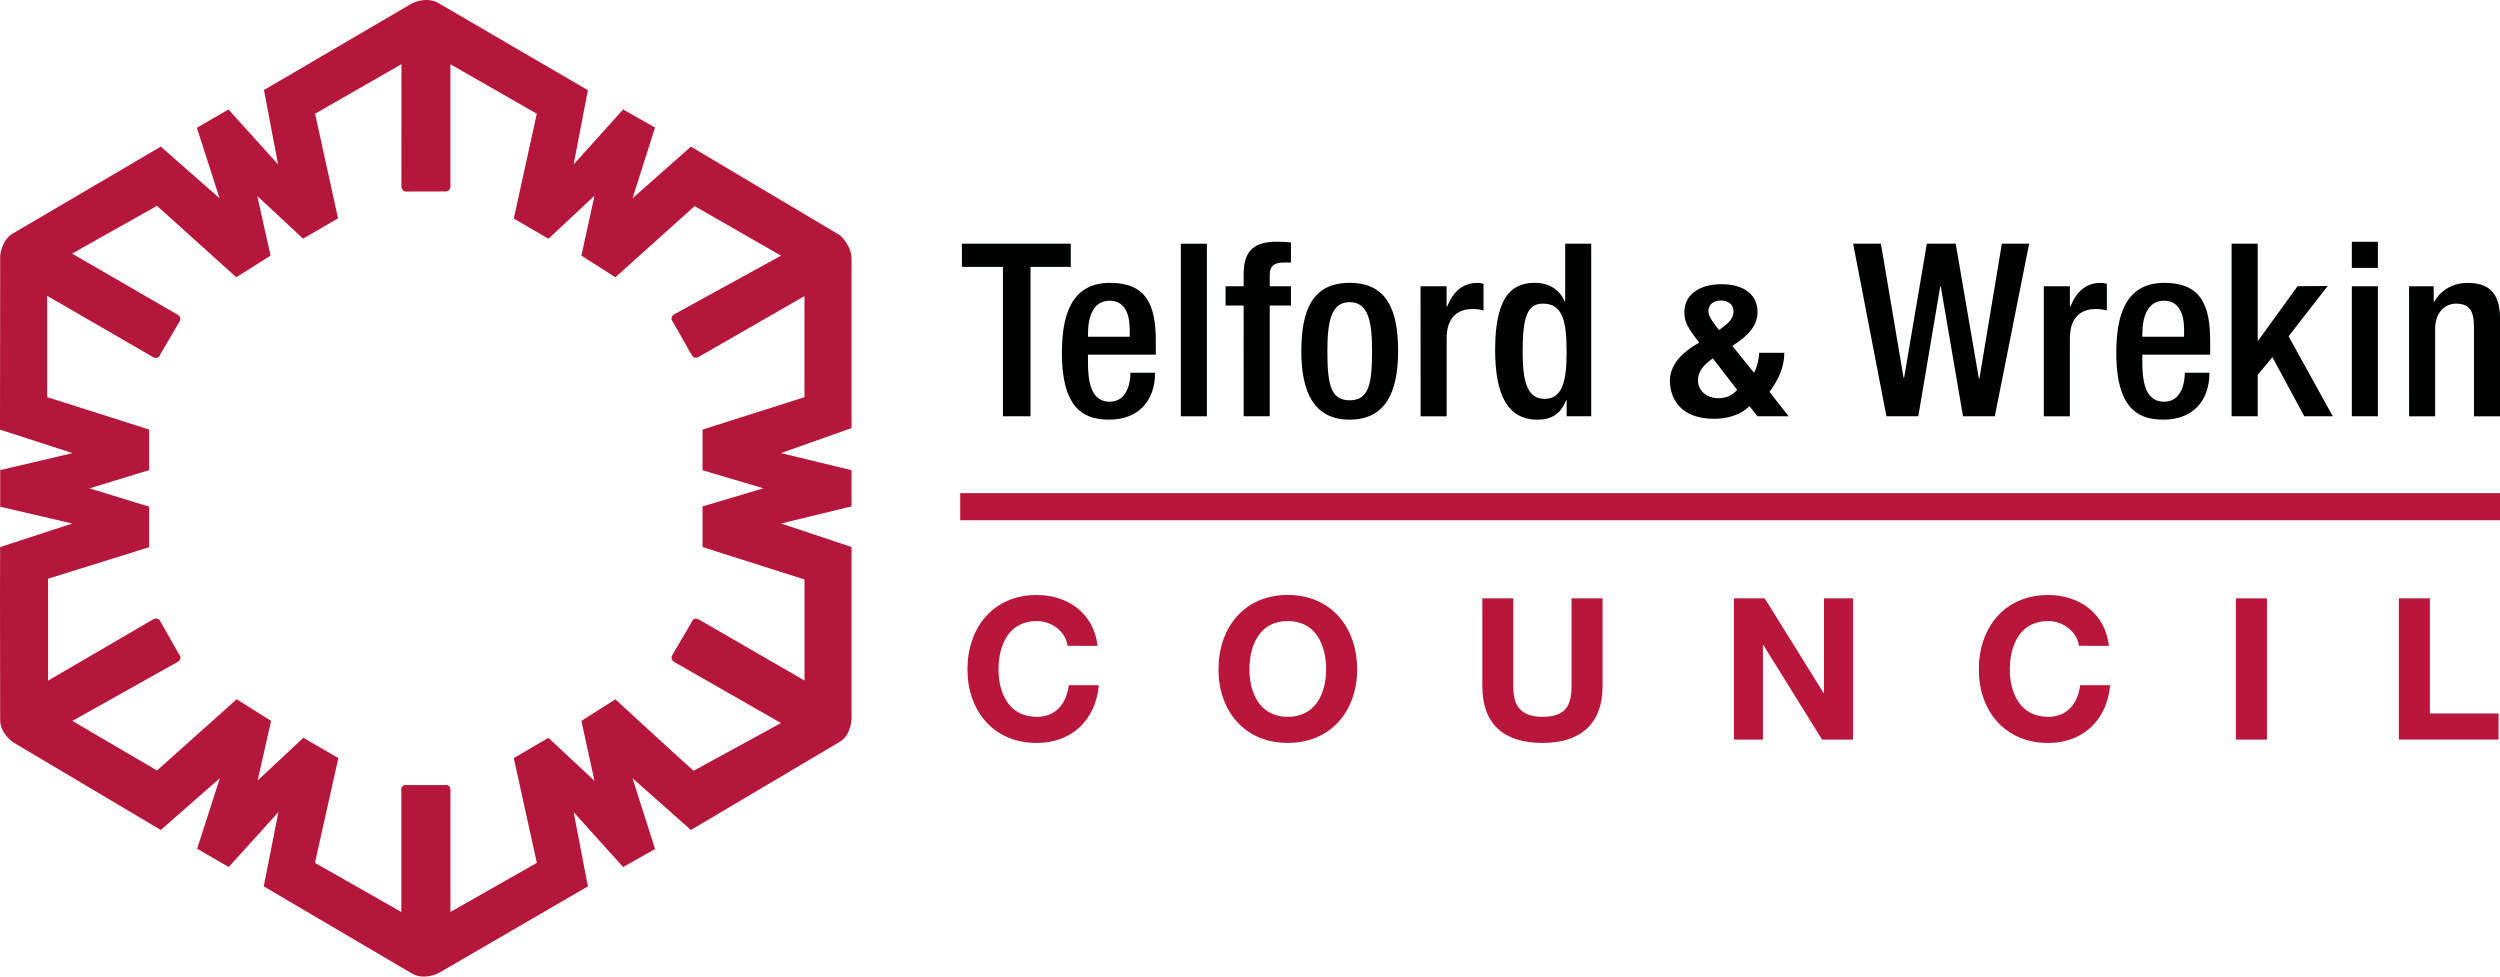
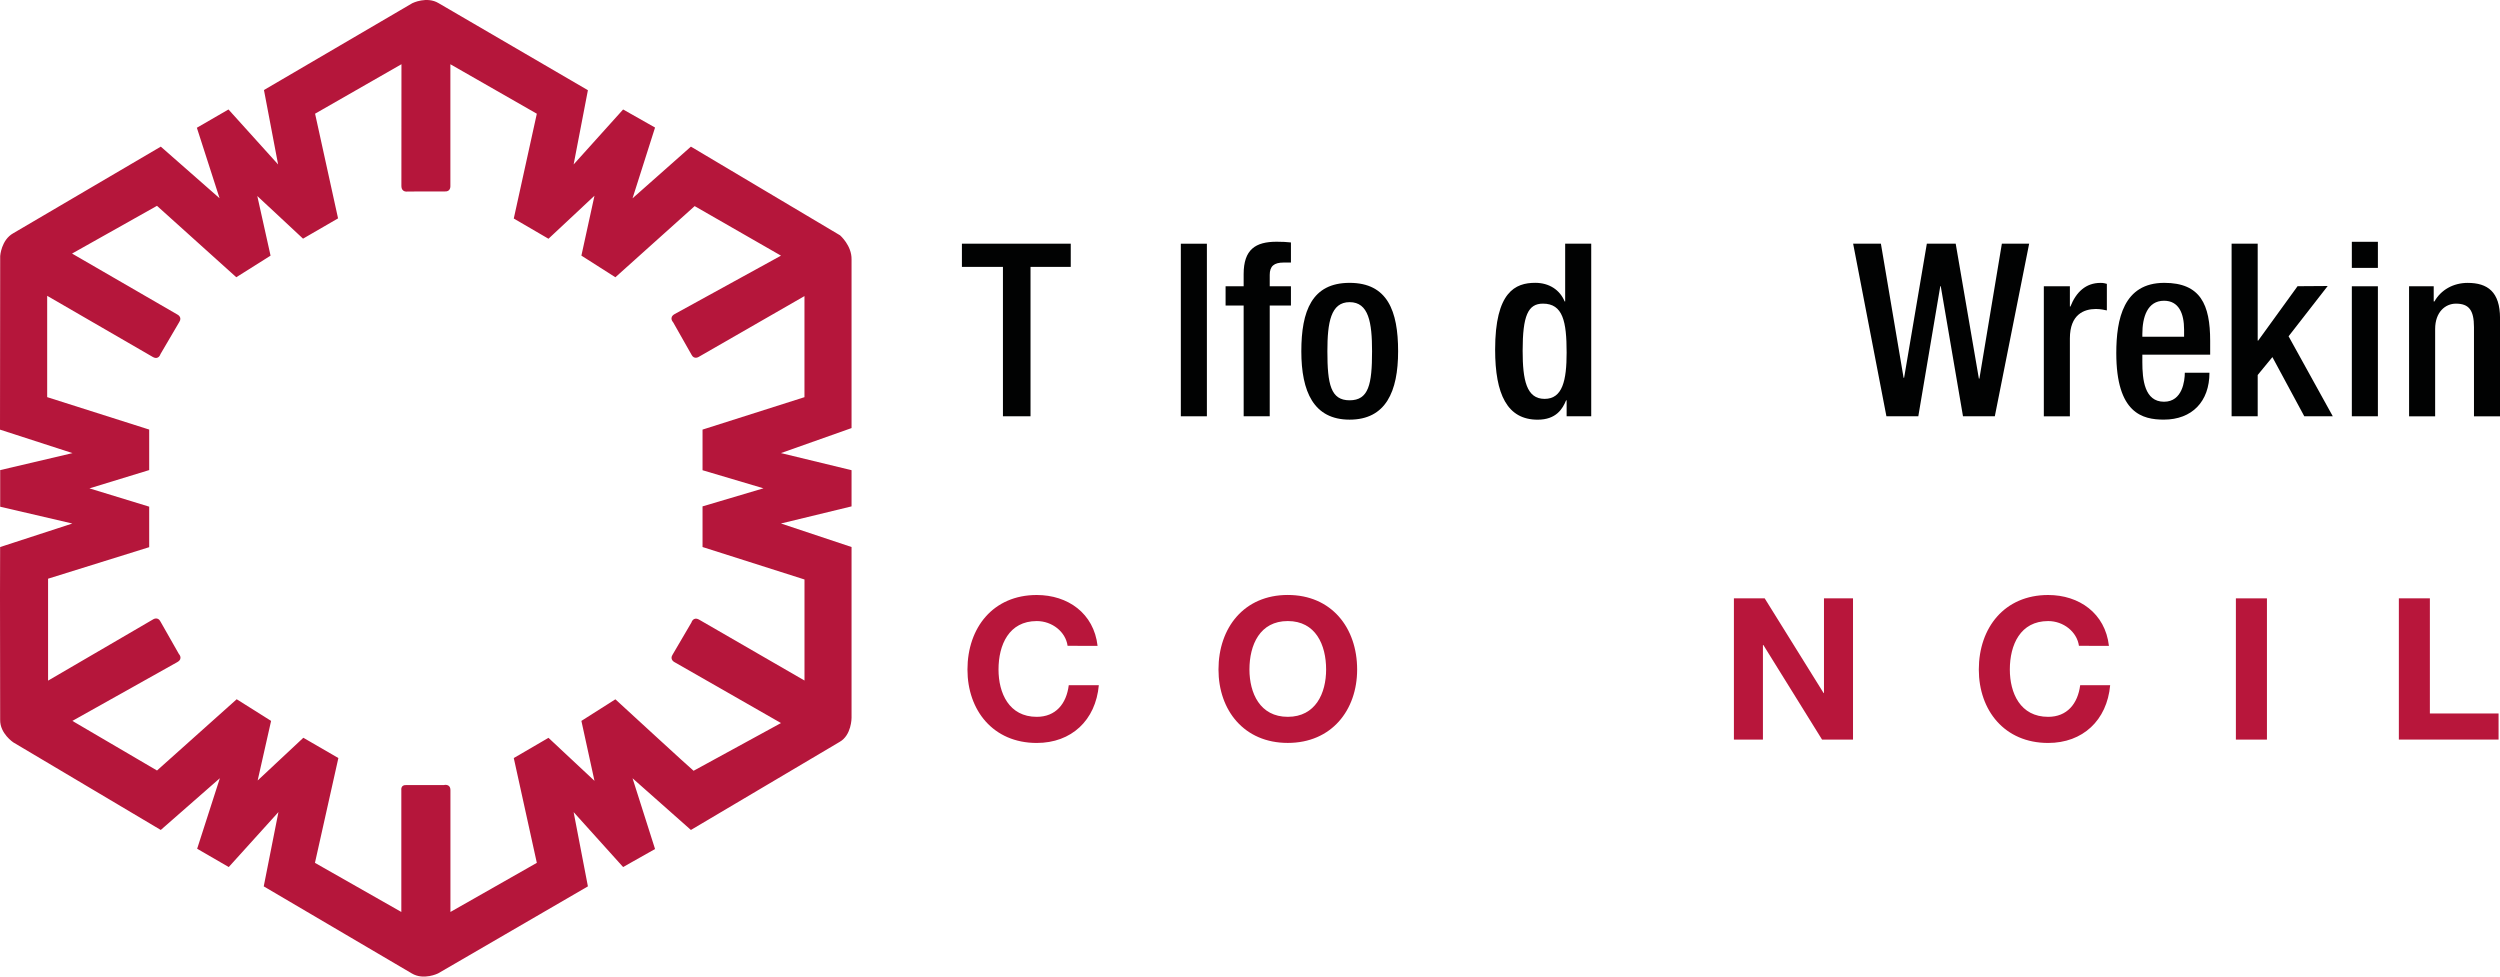
<svg xmlns="http://www.w3.org/2000/svg" width="192" height="75" viewBox="0 0 192 75" fill="none">
  <g clip-path="url(#clip0)">
    <path d="M77.026 20.497H73.875V18.715H82.234V20.497H79.144V31.97H77.026" fill="#010202" />
-     <path d="M83.556 27.236V27.811C83.556 29.147 83.72 30.853 85.221 30.853C86.648 30.853 86.817 29.221 86.817 28.625H88.711C88.711 30.838 87.372 32.227 85.202 32.227C83.573 32.227 81.555 31.745 81.555 27.122C81.555 24.507 82.11 21.723 85.242 21.723C88.022 21.723 88.766 23.391 88.766 26.179V27.236H83.556ZM86.762 25.862V25.321C86.762 24.061 86.355 23.097 85.221 23.097C83.942 23.097 83.556 24.357 83.556 25.657V25.86H86.762V25.862Z" fill="#010202" />
    <path d="M92.689 18.717H90.688V31.971H92.689V18.717Z" fill="#010202" />
    <path d="M95.512 23.467H94.125V21.983H95.512V21.055C95.512 19.159 96.419 18.565 98.049 18.565C98.48 18.565 98.847 18.584 99.144 18.62V20.163H98.59C97.846 20.163 97.515 20.44 97.515 21.11V21.983H99.144V23.467H97.515V31.967H95.514" fill="#010202" />
    <path d="M103.649 21.723C106.558 21.723 107.375 23.877 107.375 26.979C107.375 30.075 106.429 32.229 103.649 32.229C100.888 32.229 99.942 30.075 99.942 26.979C99.942 23.877 100.759 21.723 103.649 21.723ZM103.649 30.743C105.116 30.743 105.374 29.517 105.374 26.976C105.374 24.762 105.116 23.205 103.649 23.205C102.203 23.205 101.943 24.762 101.943 26.976C101.943 29.519 102.201 30.743 103.649 30.743Z" fill="#010202" />
-     <path d="M109.099 21.984H111.1V23.541H111.141C111.582 22.43 112.325 21.726 113.454 21.726C113.678 21.726 113.806 21.762 113.935 21.8V23.84C113.792 23.804 113.435 23.73 113.104 23.73C112.196 23.73 111.103 24.138 111.103 25.994V31.972H109.102" fill="#010202" />
    <path d="M120.317 30.743H120.276C120.014 31.392 119.519 32.232 118.092 32.232C115.753 32.232 114.826 30.283 114.826 26.848C114.826 22.41 116.381 21.721 117.904 21.721C118.978 21.721 119.797 22.263 120.164 23.15H120.205V18.713H122.206V31.967H120.317V30.743ZM118.499 23.319C117.349 23.319 116.939 24.247 116.939 26.941C116.939 29.205 117.237 30.634 118.628 30.634C120 30.634 120.317 29.224 120.317 27.086C120.317 24.694 120.033 23.319 118.499 23.319Z" fill="#010202" />
-     <path d="M134.71 28.63C134.948 28.193 135.1 27.509 135.1 27.096H137.037C137.037 28.193 136.565 29.224 135.894 30.092L137.366 31.967H134.977L134.352 31.187C133.788 31.798 132.756 32.165 131.668 32.165C128.843 32.165 128.249 30.374 128.249 29.238C128.249 28.062 129.107 27.093 130.498 26.311L130.107 25.791C129.483 24.951 129.359 24.536 129.359 23.954C129.359 22.635 130.529 21.826 132.199 21.826C134.102 21.826 134.979 22.764 134.979 23.94C134.979 24.951 134.355 25.731 133.042 26.569L134.71 28.63ZM131.544 27.523C130.701 28.119 130.405 28.616 130.405 29.241C130.405 29.88 130.951 30.581 131.966 30.581C132.575 30.581 133.04 30.369 133.416 29.942L131.544 27.523ZM131.763 25.009L132.025 25.352L132.432 25.04C132.933 24.667 133.135 24.286 133.135 23.928C133.135 23.377 132.728 23.079 132.154 23.079C131.618 23.079 131.203 23.377 131.203 23.902C131.203 24.169 131.387 24.55 131.763 25.009Z" fill="#010202" />
    <path d="M142.321 18.715H144.453L146.196 29.016H146.235L147.981 18.715H150.198L151.978 29.076H152.018L153.743 18.715H155.839L153.202 31.97H150.758L149.05 21.981H149.014L147.326 31.97H144.877" fill="#010202" />
    <path d="M156.966 21.984H158.967V23.541H159.008C159.448 22.43 160.191 21.726 161.321 21.726C161.545 21.726 161.678 21.762 161.807 21.8V23.84C161.654 23.804 161.306 23.73 160.968 23.73C160.06 23.73 158.967 24.138 158.967 25.994V31.972H156.966" fill="#010202" />
    <path d="M164.532 27.236V27.811C164.532 29.147 164.696 30.853 166.197 30.853C167.624 30.853 167.793 29.221 167.793 28.625H169.686C169.686 30.838 168.348 32.227 166.182 32.227C164.548 32.227 162.531 31.745 162.531 27.122C162.531 24.507 163.086 21.723 166.218 21.723C168.998 21.723 169.741 23.391 169.741 26.179V27.236H164.532ZM167.738 25.862V25.321C167.738 24.061 167.326 23.097 166.197 23.097C164.917 23.097 164.532 24.357 164.532 25.657V25.86H167.738V25.862Z" fill="#010202" />
    <path d="M171.387 18.715H173.391V26.158H173.429L176.452 21.981L178.767 21.965L175.763 25.827L179.158 31.97H176.969L174.52 27.425L173.391 28.799V31.97H171.387" fill="#010202" />
    <path d="M180.621 31.97H182.622V21.986H180.621V31.97ZM180.621 20.574H182.622V18.57H180.621V20.574Z" fill="#010202" />
    <path d="M185.016 21.984H186.909V23.155H186.964C187.464 22.263 188.41 21.726 189.52 21.726C191.042 21.726 192.002 22.411 192.002 24.436V31.974H190.001V25.121C190.001 23.825 189.615 23.32 188.615 23.32C187.798 23.32 187.019 23.968 187.019 25.269V31.972H185.018" fill="#010202" />
    <path d="M0 45.684L0.01 42.013L5.555 40.207L0.014 38.916V36.104L5.569 34.799L0 32.995L0.014 19.663C0.014 19.663 0.093 18.427 1.02 17.912L12.349 11.261L16.863 15.225L15.119 9.812L17.547 8.407L21.358 12.63L20.272 6.914L31.668 0.244C31.668 0.244 32.778 -0.307 33.686 0.244L45.151 6.928L44.055 12.63L47.855 8.407L50.308 9.796L48.579 15.23L53.062 11.261L64.518 18.074C64.518 18.074 65.421 18.859 65.399 19.925V32.876L59.977 34.797L65.399 36.111V38.89L59.977 40.205L65.399 42.011V55.131C65.399 55.131 65.404 56.467 64.477 56.982L53.062 63.741L48.579 59.771L50.308 65.205L47.855 66.589L44.055 62.371L45.151 68.073L33.645 74.757C33.645 74.757 32.535 75.308 31.623 74.757L20.255 68.073L21.384 62.367L17.568 66.589L15.141 65.184L16.885 59.766L12.347 63.741L1.027 57.018C1.027 57.018 -0.01 56.338 0.012 55.277L0 45.684ZM3.692 44.444V52.273L11.775 47.559C11.775 47.559 12.127 47.34 12.325 47.738L13.738 50.224C13.738 50.224 14.086 50.582 13.619 50.849L5.558 55.365L12.058 59.175L18.178 53.702L20.82 55.365L19.788 59.941L23.297 56.66L25.987 58.218L24.188 66.267L30.822 70.039V60.675C30.822 60.675 30.758 60.267 31.199 60.294H34.084C34.084 60.294 34.593 60.155 34.593 60.69V70.039L41.228 66.267L39.458 58.218L42.123 56.665L45.656 59.969L44.651 55.365L47.261 53.707C47.261 53.707 53.231 59.196 53.267 59.196L59.98 55.53L51.78 50.84C51.78 50.84 51.414 50.642 51.657 50.274L53.102 47.807C53.102 47.807 53.236 47.326 53.703 47.595L61.785 52.264V44.504L53.955 42.011V38.89L58.634 37.502L53.955 36.113V32.993L61.783 30.503V22.74L53.653 27.413C53.653 27.413 53.3 27.633 53.107 27.239L51.695 24.748C51.695 24.748 51.347 24.391 51.809 24.123L59.98 19.634L53.35 15.829L47.261 21.294L44.651 19.631L45.656 15.032L42.123 18.336L39.458 16.783L41.228 8.734L34.589 4.934V14.316C34.589 14.316 34.603 14.734 34.167 14.703L31.308 14.708C31.308 14.708 30.827 14.808 30.827 14.271L30.832 4.932L24.198 8.732L25.963 16.771L23.273 18.329L19.76 15.054L20.779 19.634L18.147 21.292L12.056 15.807L5.534 19.474L13.645 24.169C13.645 24.169 14.012 24.362 13.769 24.73L12.323 27.196C12.323 27.196 12.189 27.678 11.723 27.408L3.623 22.718V30.5L11.458 32.991V36.102L6.87 37.507L11.458 38.912V42.023L3.692 44.444Z" fill="#B5163B" />
-     <path d="M73.744 38.914H192" stroke="#BA163B" stroke-width="2.08" />
    <path d="M81.991 49.599C81.843 48.523 80.807 47.698 79.623 47.698C77.486 47.698 76.686 49.523 76.686 51.419C76.686 53.23 77.489 55.053 79.623 55.053C81.081 55.053 81.903 54.051 82.081 52.622H84.39C84.147 55.327 82.279 57.059 79.623 57.059C76.274 57.059 74.301 54.554 74.301 51.422C74.301 48.206 76.274 45.696 79.623 45.696C82.007 45.696 84.008 47.097 84.294 49.602" fill="#B8163B" />
    <path d="M98.901 45.693C102.255 45.693 104.228 48.205 104.228 51.419C104.228 54.551 102.255 57.056 98.901 57.056C95.547 57.056 93.58 54.551 93.58 51.419C93.58 48.203 95.547 45.693 98.901 45.693ZM98.901 55.052C101.043 55.052 101.846 53.232 101.846 51.419C101.846 49.522 101.043 47.697 98.901 47.697C96.76 47.697 95.957 49.522 95.957 51.419C95.96 53.229 96.762 55.052 98.901 55.052Z" fill="#B8163B" />
-     <path d="M123.078 52.698C123.078 55.63 121.348 57.058 118.449 57.058C115.541 57.058 113.842 55.644 113.842 52.698V45.954H116.22V52.698C116.22 53.883 116.527 55.05 118.449 55.05C120.148 55.05 120.693 54.306 120.693 52.698V45.954H123.078" fill="#B8163B" />
    <path d="M133.164 45.954H135.529L140.053 53.227H140.081V45.954H142.311V56.801H139.934L135.424 49.534H135.393V56.801H133.164" fill="#B8163B" />
    <path d="M159.663 49.599C159.51 48.523 158.479 47.698 157.299 47.698C155.158 47.698 154.355 49.523 154.355 51.419C154.355 53.23 155.158 55.053 157.299 55.053C158.75 55.053 159.574 54.051 159.758 52.622H162.061C161.818 55.327 159.951 57.059 157.299 57.059C153.945 57.059 151.973 54.554 151.973 51.422C151.973 48.206 153.945 45.696 157.299 45.696C159.677 45.696 161.68 47.097 161.966 49.602" fill="#B8163B" />
    <path d="M174.101 45.954H171.716V56.801H174.101V45.954Z" fill="#B8163B" />
    <path d="M184.232 45.952V56.799H191.89V54.795H186.614V45.952H184.232Z" fill="#B8163B" />
  </g>
  <defs>
    <clipPath id="clip0">
      <rect width="192" height="75" fill="white" />
    </clipPath>
  </defs>
</svg>